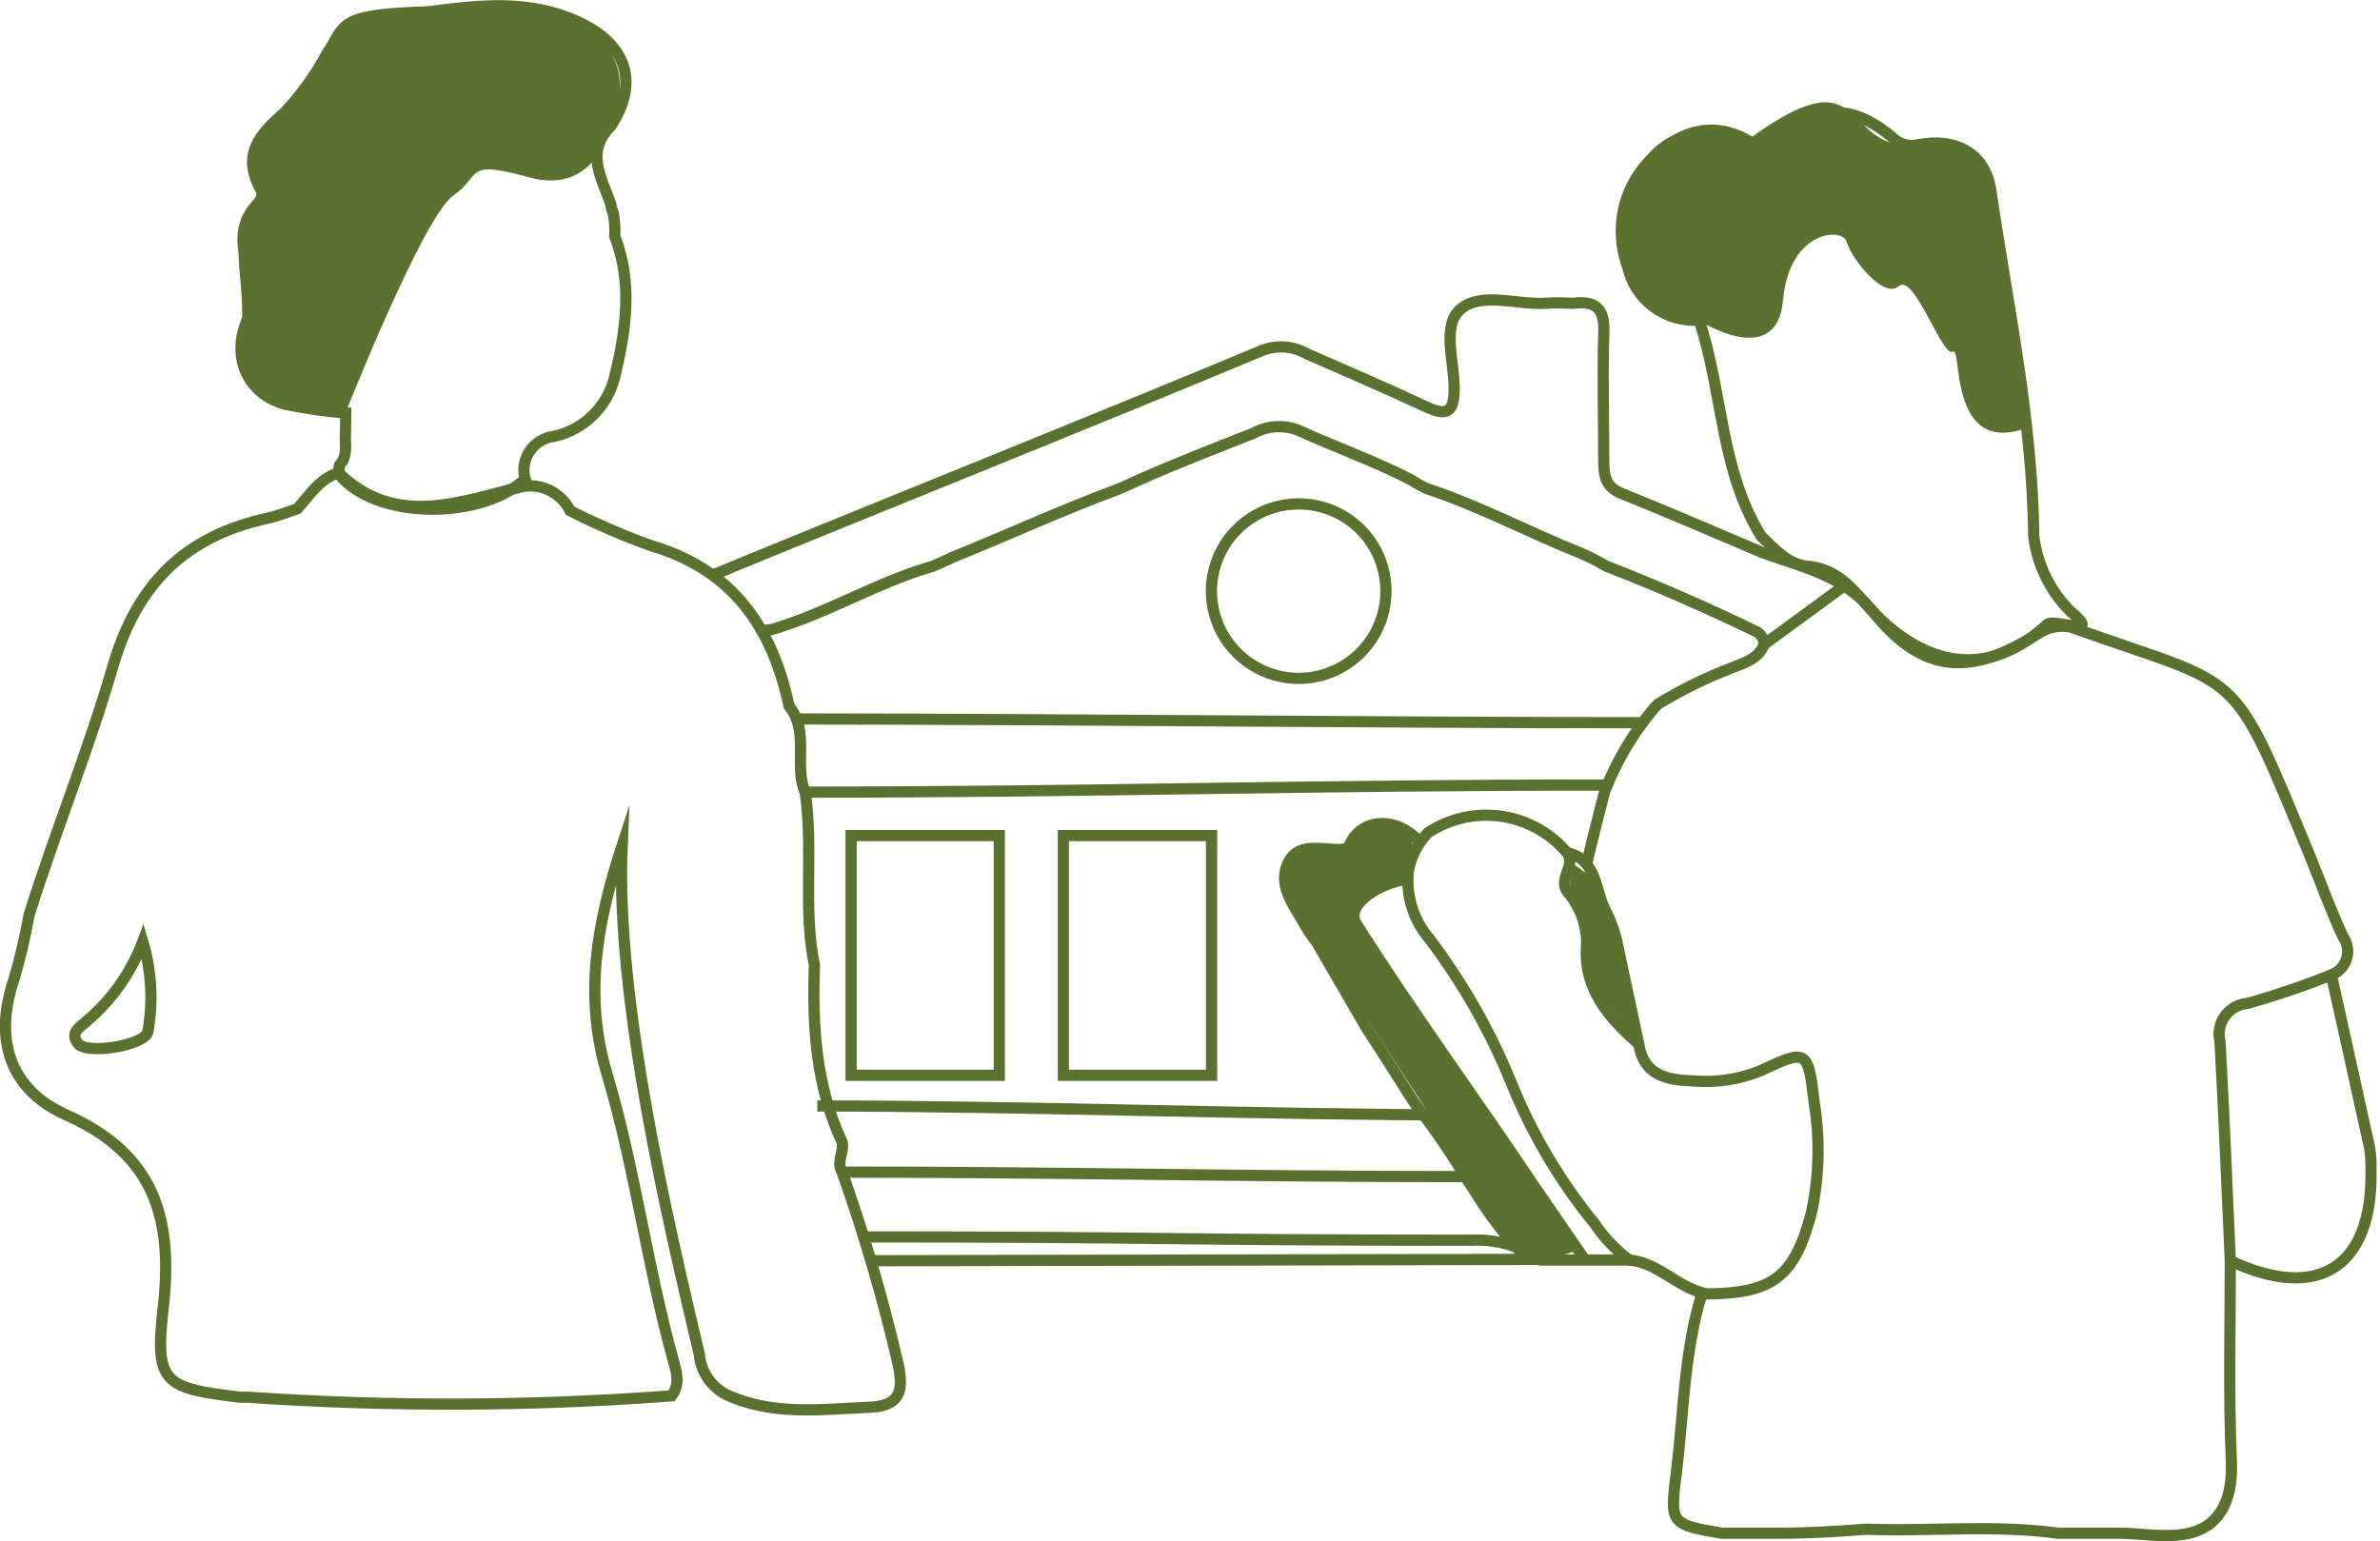
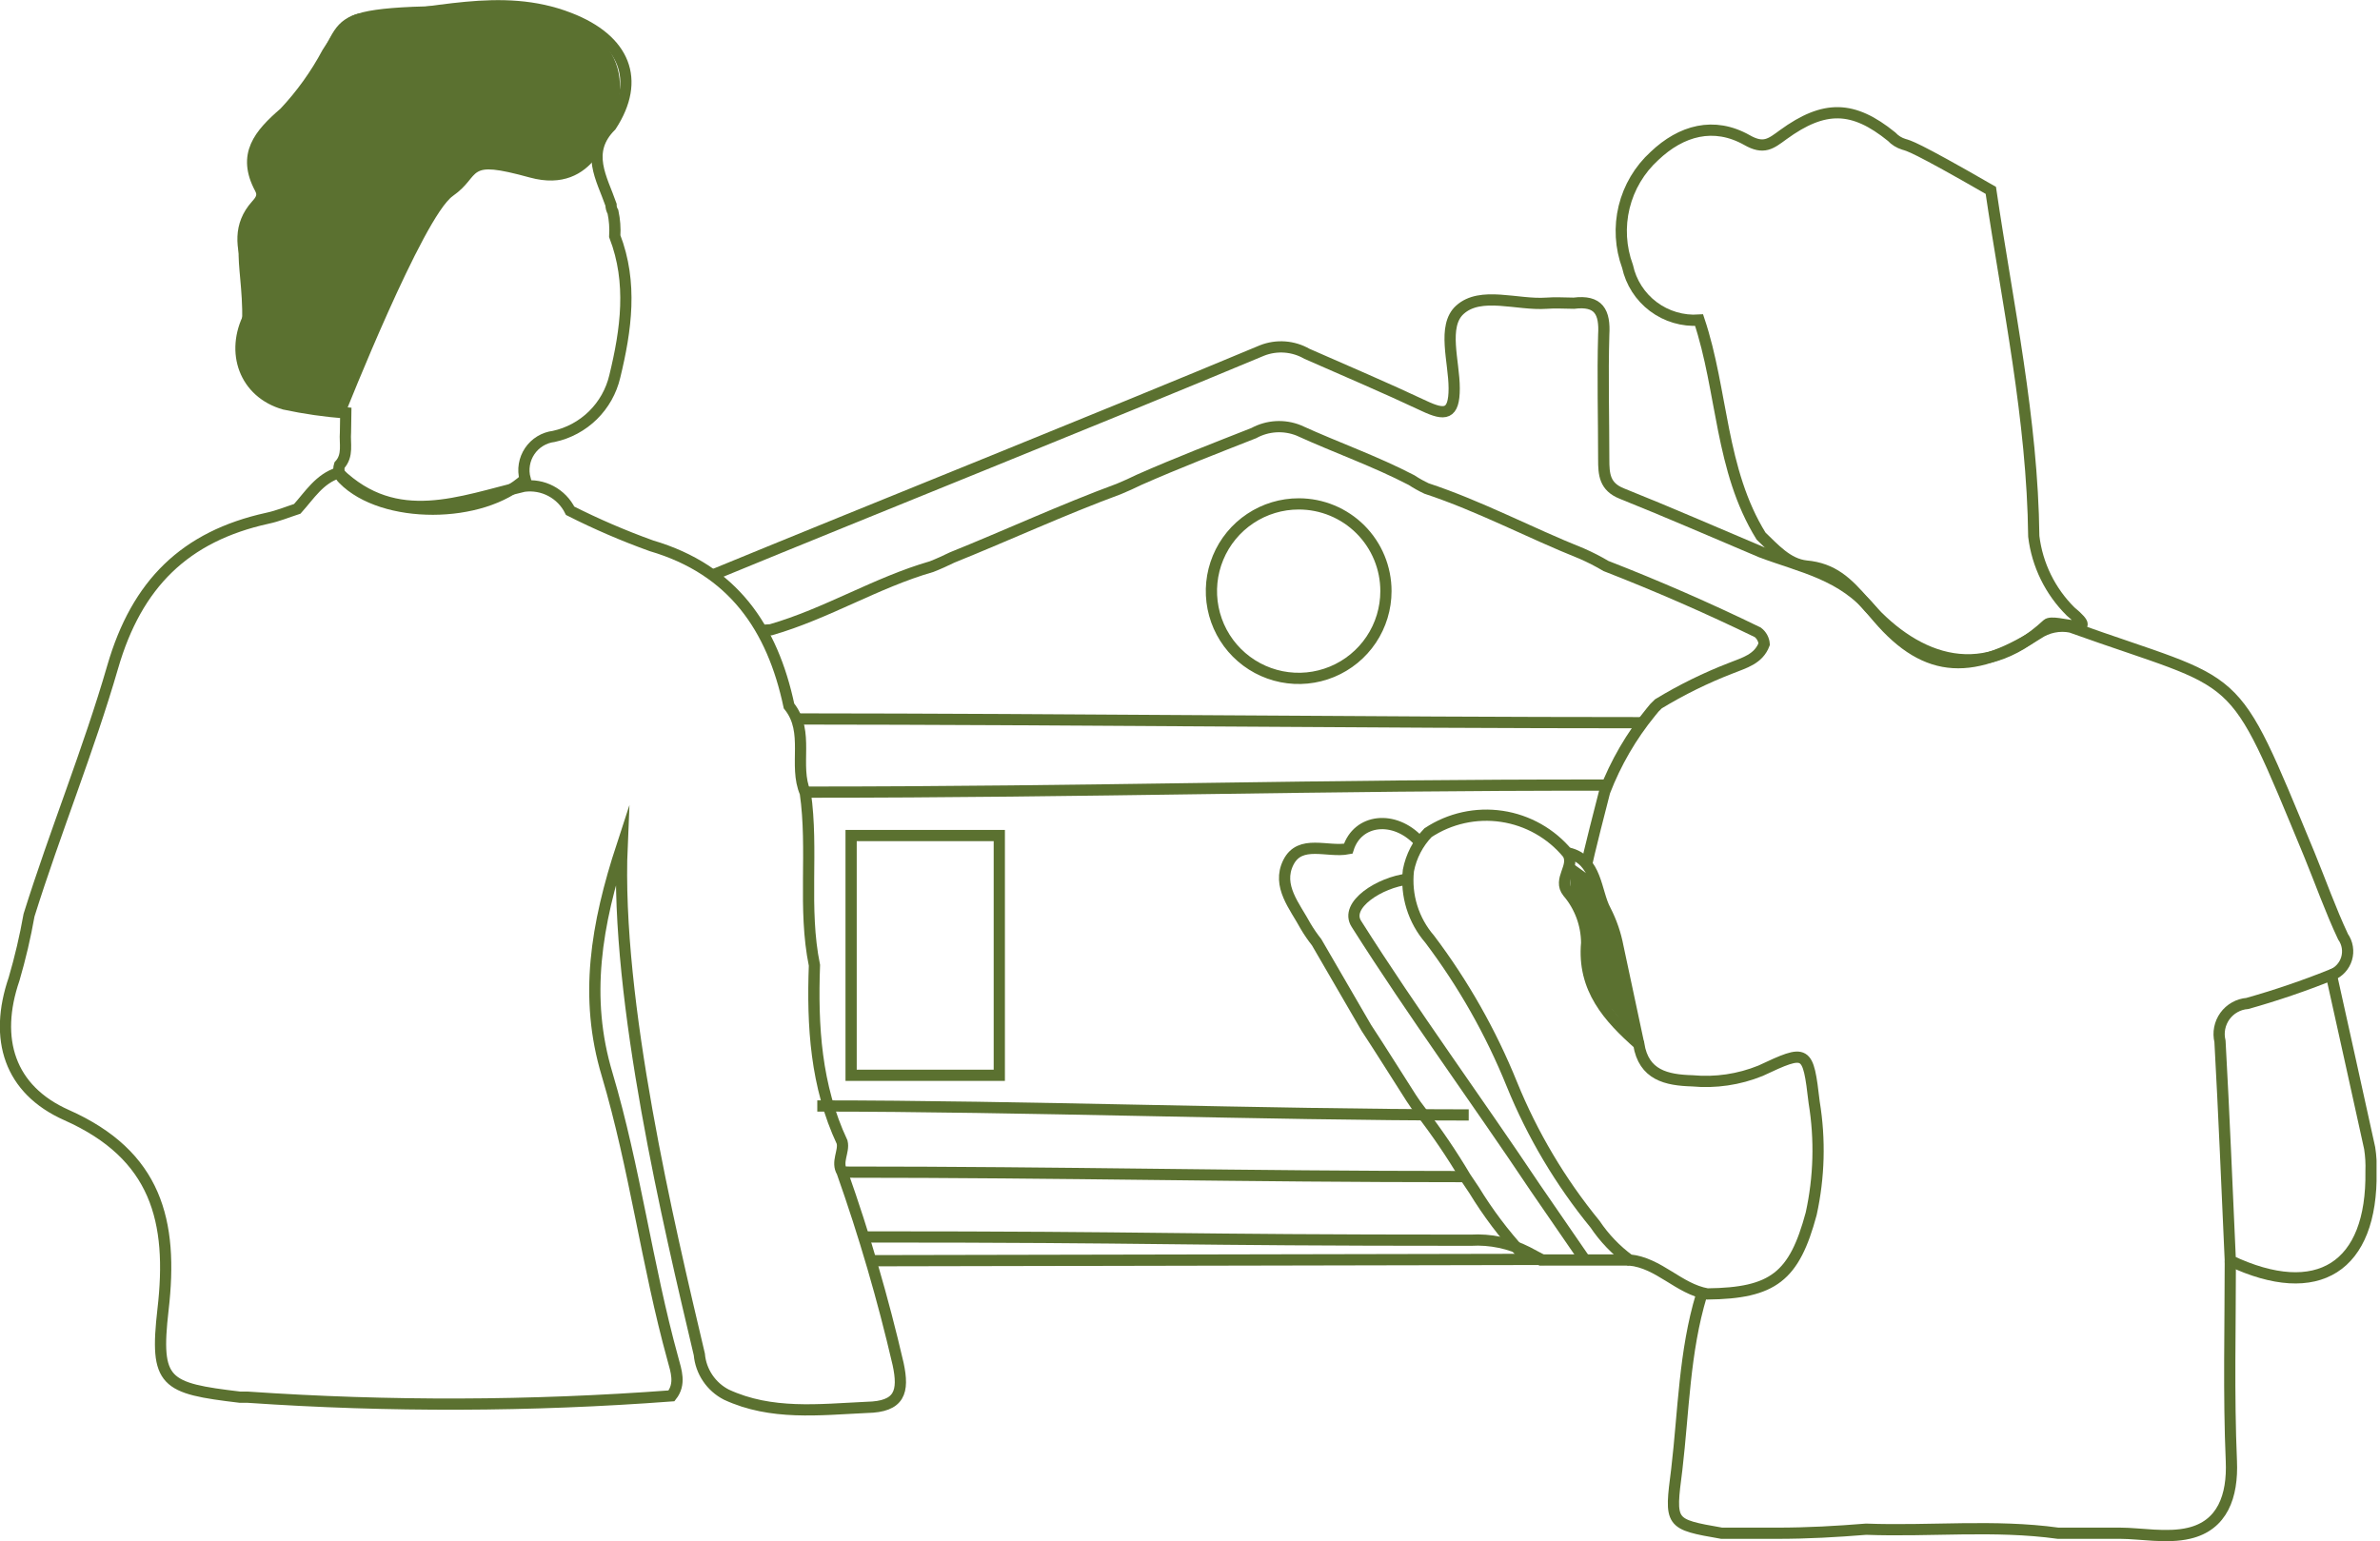
<svg xmlns="http://www.w3.org/2000/svg" width="159" height="103" viewBox="0 0 159 103" fill="none">
  <g clip-path="url(#clip0_3_794)">
    <path d="M149 84.24C149 88.71 148.88 93.17 149.07 97.63C149.17 99.97 148.48 101.93 146.24 102.45C144.78 102.8 142.95 102.45 141.67 102.45H137.5C133.23 101.86 128.95 102.34 124.67 102.18C122.67 102.34 120.81 102.45 118.67 102.45H115.02C111.53 101.84 111.55 101.84 112.02 98.19C112.48 94.29 112.52 90.33 113.67 86.53" stroke="#5B7130" stroke-width="0.75" stroke-miterlimit="10" />
    <path d="M47.62 38.42C58.62 33.89 73.36 28 84.31 23.42C84.794 23.229 85.316 23.15 85.835 23.188C86.354 23.226 86.858 23.381 87.31 23.64C89.92 24.79 92.56 25.91 95.15 27.13C96.53 27.78 97.15 27.73 97.15 25.95C97.15 24.17 96.33 21.78 97.53 20.7C98.92 19.44 101.35 20.4 103.32 20.26C103.92 20.21 104.54 20.26 105.14 20.26C106.81 20.05 107.23 20.85 107.14 22.37C107.06 25.14 107.14 27.92 107.14 30.69C107.14 31.69 107.19 32.52 108.35 32.98C111.47 34.23 114.56 35.58 117.66 36.89C120.31 37.89 123.13 38.38 125.14 40.89C128.43 44.98 131.56 45.25 136.14 42.35C136.458 42.133 136.817 41.981 137.195 41.904C137.572 41.826 137.962 41.825 138.34 41.9C150.03 46.09 148.93 44.2 154.28 57.1C155.03 58.93 155.69 60.8 156.53 62.59C156.678 62.801 156.776 63.042 156.817 63.296C156.858 63.55 156.841 63.811 156.767 64.057C156.693 64.304 156.564 64.53 156.389 64.719C156.215 64.909 156 65.056 155.76 65.15" stroke="#5B7130" stroke-width="0.75" stroke-miterlimit="10" />
    <path d="M106 57.81C106 57.54 107.13 53.17 107.2 52.9C107.941 50.974 108.984 49.178 110.29 47.58C110.438 47.381 110.605 47.197 110.79 47.03C112.336 46.091 113.962 45.291 115.65 44.64C116.52 44.29 117.48 44.05 117.86 43.04C117.849 42.886 117.804 42.735 117.73 42.599C117.656 42.463 117.554 42.344 117.43 42.25C114.097 40.63 110.717 39.154 107.29 37.82C106.768 37.51 106.227 37.233 105.67 36.99C102.19 35.6 98.87 33.82 95.3 32.64C94.954 32.478 94.62 32.291 94.3 32.08C91.86 30.81 89.3 29.92 86.76 28.76C86.278 28.567 85.758 28.483 85.24 28.514C84.721 28.545 84.216 28.691 83.76 28.94C81.22 29.94 78.64 30.94 76.12 32.05C75.67 32.27 75.21 32.48 74.75 32.67C70.98 34.06 67.33 35.75 63.61 37.25C63.16 37.47 62.7 37.68 62.24 37.86C58.53 38.93 55.24 41 51.5 42.08C50.91 42.14 51.28 42.02 50.77 42.35" stroke="#5B7130" stroke-width="0.75" stroke-miterlimit="10" />
    <path d="M109.75 48.29C91.59 48.29 71.33 48.05 53.17 48.04" stroke="#5B7130" stroke-width="0.75" stroke-miterlimit="10" />
-     <path d="M135.87 35.84C135.78 28 134.13 20.4 133 12.72C132.64 10.27 130.69 9.19 128.16 9.67C127.841 9.747 127.506 9.738 127.192 9.643C126.877 9.548 126.594 9.371 126.37 9.13C123.8 7.05 121.88 7 119.13 9C118.3 9.61 117.83 10 116.71 9.36C114.49 8.11 112.32 8.72 110.53 10.42C109.53 11.331 108.824 12.52 108.503 13.835C108.183 15.15 108.262 16.53 108.73 17.8C108.963 18.873 109.574 19.826 110.452 20.485C111.329 21.144 112.415 21.465 113.51 21.39C115.1 26.14 114.91 31.39 117.65 35.82C118.53 36.66 119.41 37.68 120.65 37.82C122.46 37.98 123.41 38.92 124.57 40.26C127.63 43.83 132.15 46.01 136.77 41.72C137.23 41.3 140.58 42.72 138.33 40.86C136.968 39.512 136.101 37.743 135.87 35.84Z" stroke="#5B7130" stroke-width="0.75" stroke-miterlimit="10" />
+     <path d="M135.87 35.84C135.78 28 134.13 20.4 133 12.72C127.841 9.747 127.506 9.738 127.192 9.643C126.877 9.548 126.594 9.371 126.37 9.13C123.8 7.05 121.88 7 119.13 9C118.3 9.61 117.83 10 116.71 9.36C114.49 8.11 112.32 8.72 110.53 10.42C109.53 11.331 108.824 12.52 108.503 13.835C108.183 15.15 108.262 16.53 108.73 17.8C108.963 18.873 109.574 19.826 110.452 20.485C111.329 21.144 112.415 21.465 113.51 21.39C115.1 26.14 114.91 31.39 117.65 35.82C118.53 36.66 119.41 37.68 120.65 37.82C122.46 37.98 123.41 38.92 124.57 40.26C127.63 43.83 132.15 46.01 136.77 41.72C137.23 41.3 140.58 42.72 138.33 40.86C136.968 39.512 136.101 37.743 135.87 35.84Z" stroke="#5B7130" stroke-width="0.75" stroke-miterlimit="10" />
    <path d="M149 84.24C148.78 79.36 148.58 74.47 148.31 69.58C148.24 69.291 148.233 68.991 148.29 68.699C148.347 68.408 148.466 68.132 148.64 67.892C148.814 67.651 149.039 67.451 149.298 67.306C149.557 67.16 149.844 67.073 150.14 67.05C152.043 66.514 153.915 65.876 155.75 65.14C156.6 69 157.47 72.86 158.31 76.72C158.39 77.232 158.42 77.751 158.4 78.27C158.5 84.68 154.84 87 149 84.24Z" stroke="#5B7130" stroke-width="0.75" stroke-miterlimit="10" />
    <path d="M114.06 86.46C112.14 86.12 110.84 84.38 108.85 84.19C107.954 83.532 107.18 82.723 106.56 81.8C104.249 78.976 102.374 75.821 101 72.44C99.602 68.984 97.756 65.726 95.51 62.75C94.971 62.126 94.567 61.397 94.323 60.608C94.078 59.82 93.999 58.99 94.09 58.17C94.272 57.218 94.727 56.339 95.4 55.64C96.855 54.679 98.614 54.29 100.339 54.549C102.063 54.807 103.631 55.695 104.74 57.04C105.25 57.9 104.05 58.76 104.74 59.62C105.546 60.563 105.992 61.76 106 63C105.72 66.07 107.48 68 109.48 69.77C109.81 71.84 111.33 72.17 113.06 72.22C114.608 72.364 116.169 72.134 117.61 71.55C120.73 70.09 120.78 70.11 121.2 73.67C121.604 76.137 121.536 78.659 121 81.1C119.87 85.3 118.47 86.41 114.06 86.46Z" stroke="#5B7130" stroke-width="0.75" stroke-miterlimit="10" />
    <path d="M53.78 52.93C73.08 52.93 87.94 52.44 107.24 52.46" stroke="#5B7130" stroke-width="0.75" stroke-miterlimit="10" />
    <path d="M104.78 57C106.69 57.44 106.59 59.6 107.25 60.82C107.646 61.589 107.929 62.41 108.09 63.26L109.47 69.73" stroke="#5B7130" stroke-width="0.75" stroke-miterlimit="10" />
    <path d="M57.69 82.65C78.24 82.65 77.69 82.87 98.26 82.87C99.565 82.793 100.866 83.066 102.03 83.66L102.95 84.15L58.18 84.24" stroke="#5B7130" stroke-width="0.75" stroke-miterlimit="10" />
    <path d="M108.85 84.19H102.95C102.55 83.95 102.05 84.03 101.66 83.75C100.469 82.453 99.408 81.043 98.49 79.54L97.9 78.66C96.991 77.127 95.989 75.651 94.9 74.24C94.679 73.96 94.472 73.67 94.28 73.37C93.28 71.81 92.28 70.2 91.28 68.68L87.96 62.96C87.693 62.623 87.449 62.269 87.23 61.9C86.51 60.56 85.29 59.2 86.07 57.63C86.85 56.06 88.7 56.98 90.07 56.71C90.7 54.71 93.15 54.45 94.77 56.18" stroke="#5B7130" stroke-width="0.75" stroke-miterlimit="10" />
    <path d="M94.07 58.74C92.19 58.95 89.79 60.47 90.62 61.74C94.42 67.74 98.62 73.46 102.57 79.37L105.79 84.05" stroke="#5B7130" stroke-width="0.75" stroke-miterlimit="10" />
    <path d="M54.6 73.9C68.34 73.9 84.38 74.49 98.12 74.5" stroke="#5B7130" stroke-width="0.75" stroke-miterlimit="10" />
    <path d="M97.9 78.62C82.77 78.62 71.39 78.32 56.26 78.32" stroke="#5B7130" stroke-width="0.75" stroke-miterlimit="10" />
    <path d="M66.76 55.83H56.86V71.85H66.76V55.83Z" stroke="#5B7130" stroke-width="0.75" stroke-miterlimit="10" />
-     <path d="M80.94 55.83H71.04V71.85H80.94V55.83Z" stroke="#5B7130" stroke-width="0.75" stroke-miterlimit="10" />
    <path d="M92.59 39.5C92.59 40.653 92.248 41.781 91.607 42.74C90.966 43.699 90.055 44.446 88.989 44.887C87.923 45.328 86.75 45.443 85.619 45.217C84.488 44.991 83.449 44.435 82.634 43.619C81.819 42.803 81.265 41.763 81.041 40.631C80.817 39.5 80.934 38.327 81.377 37.262C81.819 36.197 82.568 35.287 83.528 34.648C84.488 34.008 85.616 33.668 86.77 33.67C87.535 33.67 88.293 33.821 88.999 34.114C89.706 34.407 90.348 34.837 90.889 35.378C91.429 35.92 91.858 36.562 92.15 37.27C92.442 37.977 92.591 38.735 92.59 39.5Z" stroke="#5B7130" stroke-width="0.75" stroke-miterlimit="10" />
-     <path d="M117.88 43.04L123.38 39.01" stroke="#5B7130" stroke-width="0.75" stroke-miterlimit="10" />
    <path d="M23.08 28.89C23.02 29.63 23.28 30.43 22.68 31.08C22.629 31.243 22.626 31.417 22.67 31.581C22.714 31.746 22.805 31.895 22.93 32.01C25.57 34.71 32.22 34.68 35.08 32.01C34.994 31.696 34.977 31.366 35.031 31.044C35.084 30.723 35.206 30.416 35.388 30.146C35.57 29.875 35.808 29.647 36.086 29.477C36.365 29.307 36.676 29.199 37 29.16C37.987 28.946 38.893 28.456 39.613 27.748C40.333 27.04 40.838 26.143 41.07 25.16C41.83 22.04 42.27 18.89 41.07 15.78C41.104 15.237 41.063 14.692 40.95 14.16C40.863 14.015 40.818 13.849 40.82 13.68C40.21 11.92 39.06 10.16 40.82 8.41C42.82 5.35 41.76 2.65 38.03 1.21C33.43 -0.58 28.83 1.07 24.23 1.26C23.13 1.31 22.5 2.58 21.87 3.53C21.094 4.985 20.129 6.33 19 7.53C17.32 8.98 16.17 10.33 17.38 12.59C17.63 13.05 17.44 13.36 17.12 13.71C15.92 15.05 16.12 16.52 16.66 18.08C16.879 18.55 16.992 19.062 16.992 19.58C16.992 20.099 16.879 20.611 16.66 21.08C15.38 23.53 16.34 26.24 19 27C20.352 27.289 21.722 27.486 23.1 27.59L23.08 28.89Z" stroke="#5B7130" stroke-width="0.75" stroke-miterlimit="10" />
    <path d="M60 91.14C58.994 86.8 57.746 82.52 56.26 78.32C55.85 77.64 56.41 76.95 56.26 76.32C54.5 72.56 54.26 68.56 54.41 64.5C53.63 60.69 54.35 56.8 53.8 52.98C53 51.13 54.12 48.92 52.71 47.17C51.6 41.94 48.96 38.07 43.52 36.47C41.664 35.802 39.85 35.021 38.09 34.13C37.811 33.568 37.363 33.107 36.809 32.813C36.255 32.519 35.622 32.406 35 32.49C30.77 33.49 26.49 35.34 22.61 31.59C21.34 31.99 20.68 33.09 19.86 34C19.21 34.21 18.57 34.48 17.86 34.63C12.37 35.84 9.14 39 7.53 44.56C5.92 50.12 3.69 55.56 1.94 61.15C1.685 62.59 1.351 64.016 0.94 65.42C-0.43 69.42 0.62 72.81 4.45 74.51C10.45 77.18 11.58 81.58 10.89 87.51C10.33 92.44 11 92.76 16.04 93.36H16.56C25.983 94.005 35.441 93.975 44.86 93.27C45.49 92.47 45.17 91.6 44.95 90.79C43.22 84.53 42.42 78.05 40.56 71.79C39.01 66.64 39.83 61.79 41.56 56.5C41.11 66.89 44.7 81.94 46.72 90.5C46.769 91.065 46.961 91.608 47.278 92.078C47.594 92.549 48.025 92.931 48.53 93.19C51.53 94.58 54.71 94.19 57.91 94.04C60.12 94 60.4 93 60 91.14Z" stroke="#5B7130" stroke-width="0.75" stroke-miterlimit="10" />
-     <path d="M9.54 62.92C10.12 64.866 10.237 66.921 9.88 68.92C9.76 69.84 5.81 70.49 5.22 69.74C4.63 68.99 5.36 68.63 5.77 68.25C7.463 66.826 8.761 64.99 9.54 62.92Z" stroke="#5B7130" stroke-width="0.75" stroke-miterlimit="10" />
    <path d="M40.83 8.4C40.83 8.4 39.83 13.08 35.39 11.86C30.95 10.64 32.26 11.68 30.26 13.09C28.26 14.5 23.08 27.59 23.08 27.59C23.08 27.59 15.56 28.47 16.08 23.25C16.6 18.03 14.91 16.5 17.08 13.67C19.25 10.84 13.73 13.72 18.96 7.49C24.19 1.26 19.47 0.49 31.27 0.37C43.07 0.25 41.79 6.33 40.83 8.4Z" fill="#5B7130" />
-     <path d="M113.51 21.42C113.51 21.42 118.71 24.75 119.12 20.06C119.53 15.37 123.12 15.16 123.38 16.18C123.64 17.2 125.83 20.03 126.85 19.12C127.87 18.21 129.77 23.91 130.45 23.5C131.13 23.09 130.1 30.5 135.39 28.6L133 12.72C133 12.72 133.55 9.07 128.16 9.67C122.77 10.27 125.07 3.21 116.71 9.39C116.71 9.39 109.59 5.8 108.36 14.96C108.36 15 106.89 20.75 113.51 21.42Z" fill="#5B7130" />
-     <path d="M94.41 55.84L92.19 55L90.24 56.2L88.8 56.68L86.77 56.81L85.83 58.21L86.68 60.98L101.22 83.23L103.59 84.15L105.15 83.62L90.61 61.77L90.53 60.82L92.56 59.15L94.07 59.04L94.41 55.84Z" fill="#5B7130" />
    <path d="M104.9 57.58V59.24L105.15 60.87L105.95 62.11L105.79 65.14L109.43 69.57L107.75 62.03L106.52 58.74L104.9 57.58Z" fill="#5B7130" />
  </g>
  <defs>
    <clipPath id="clip0_3_794">
      <rect width="158.77" height="102.98" fill="white" />
    </clipPath>
  </defs>
</svg>